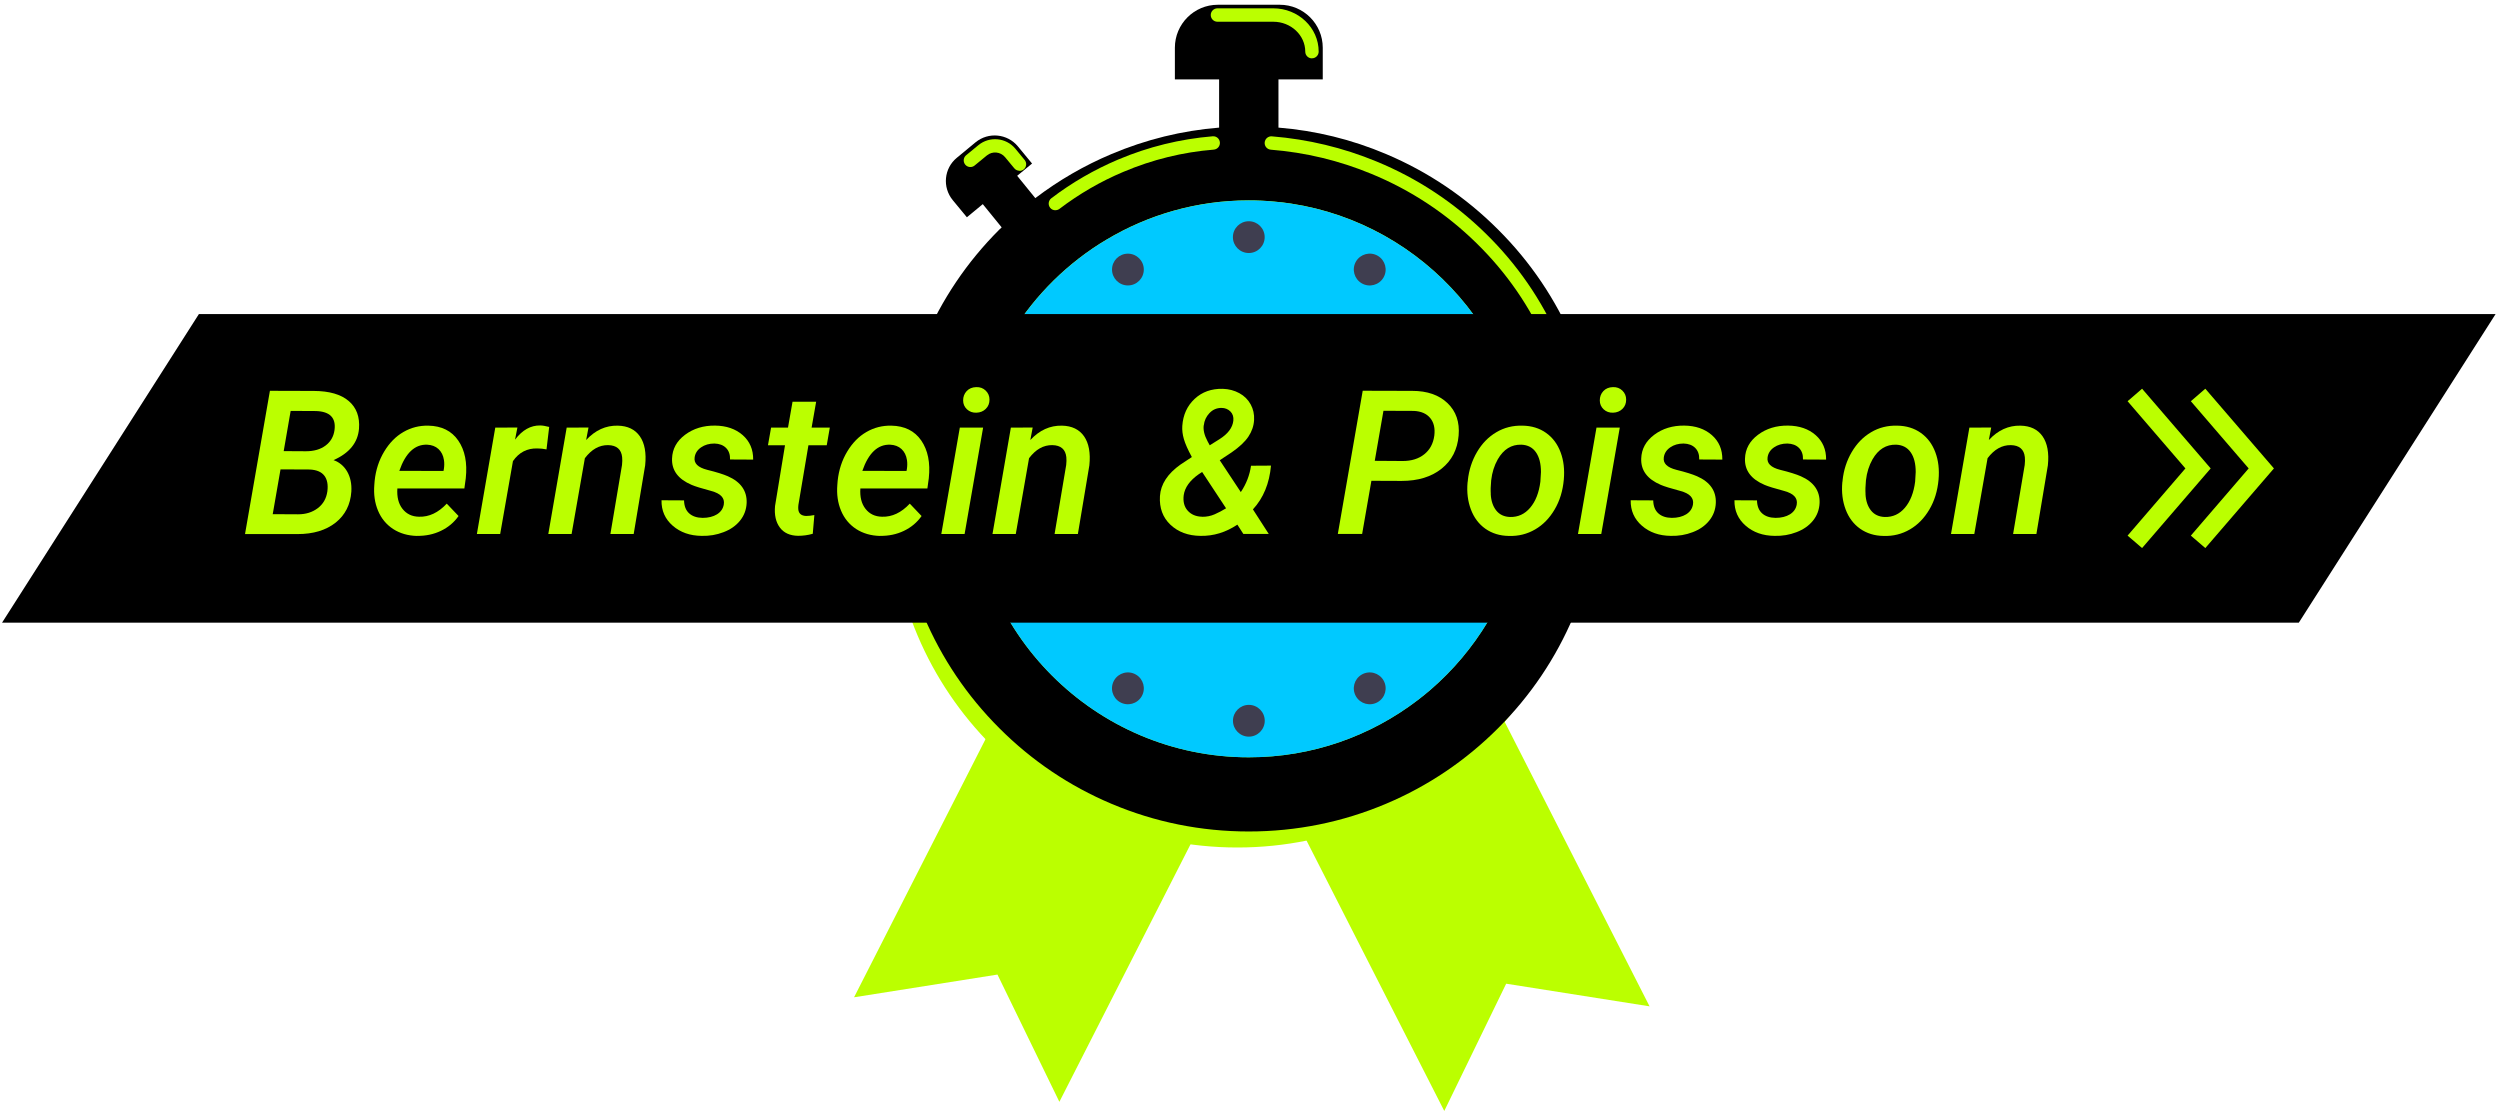
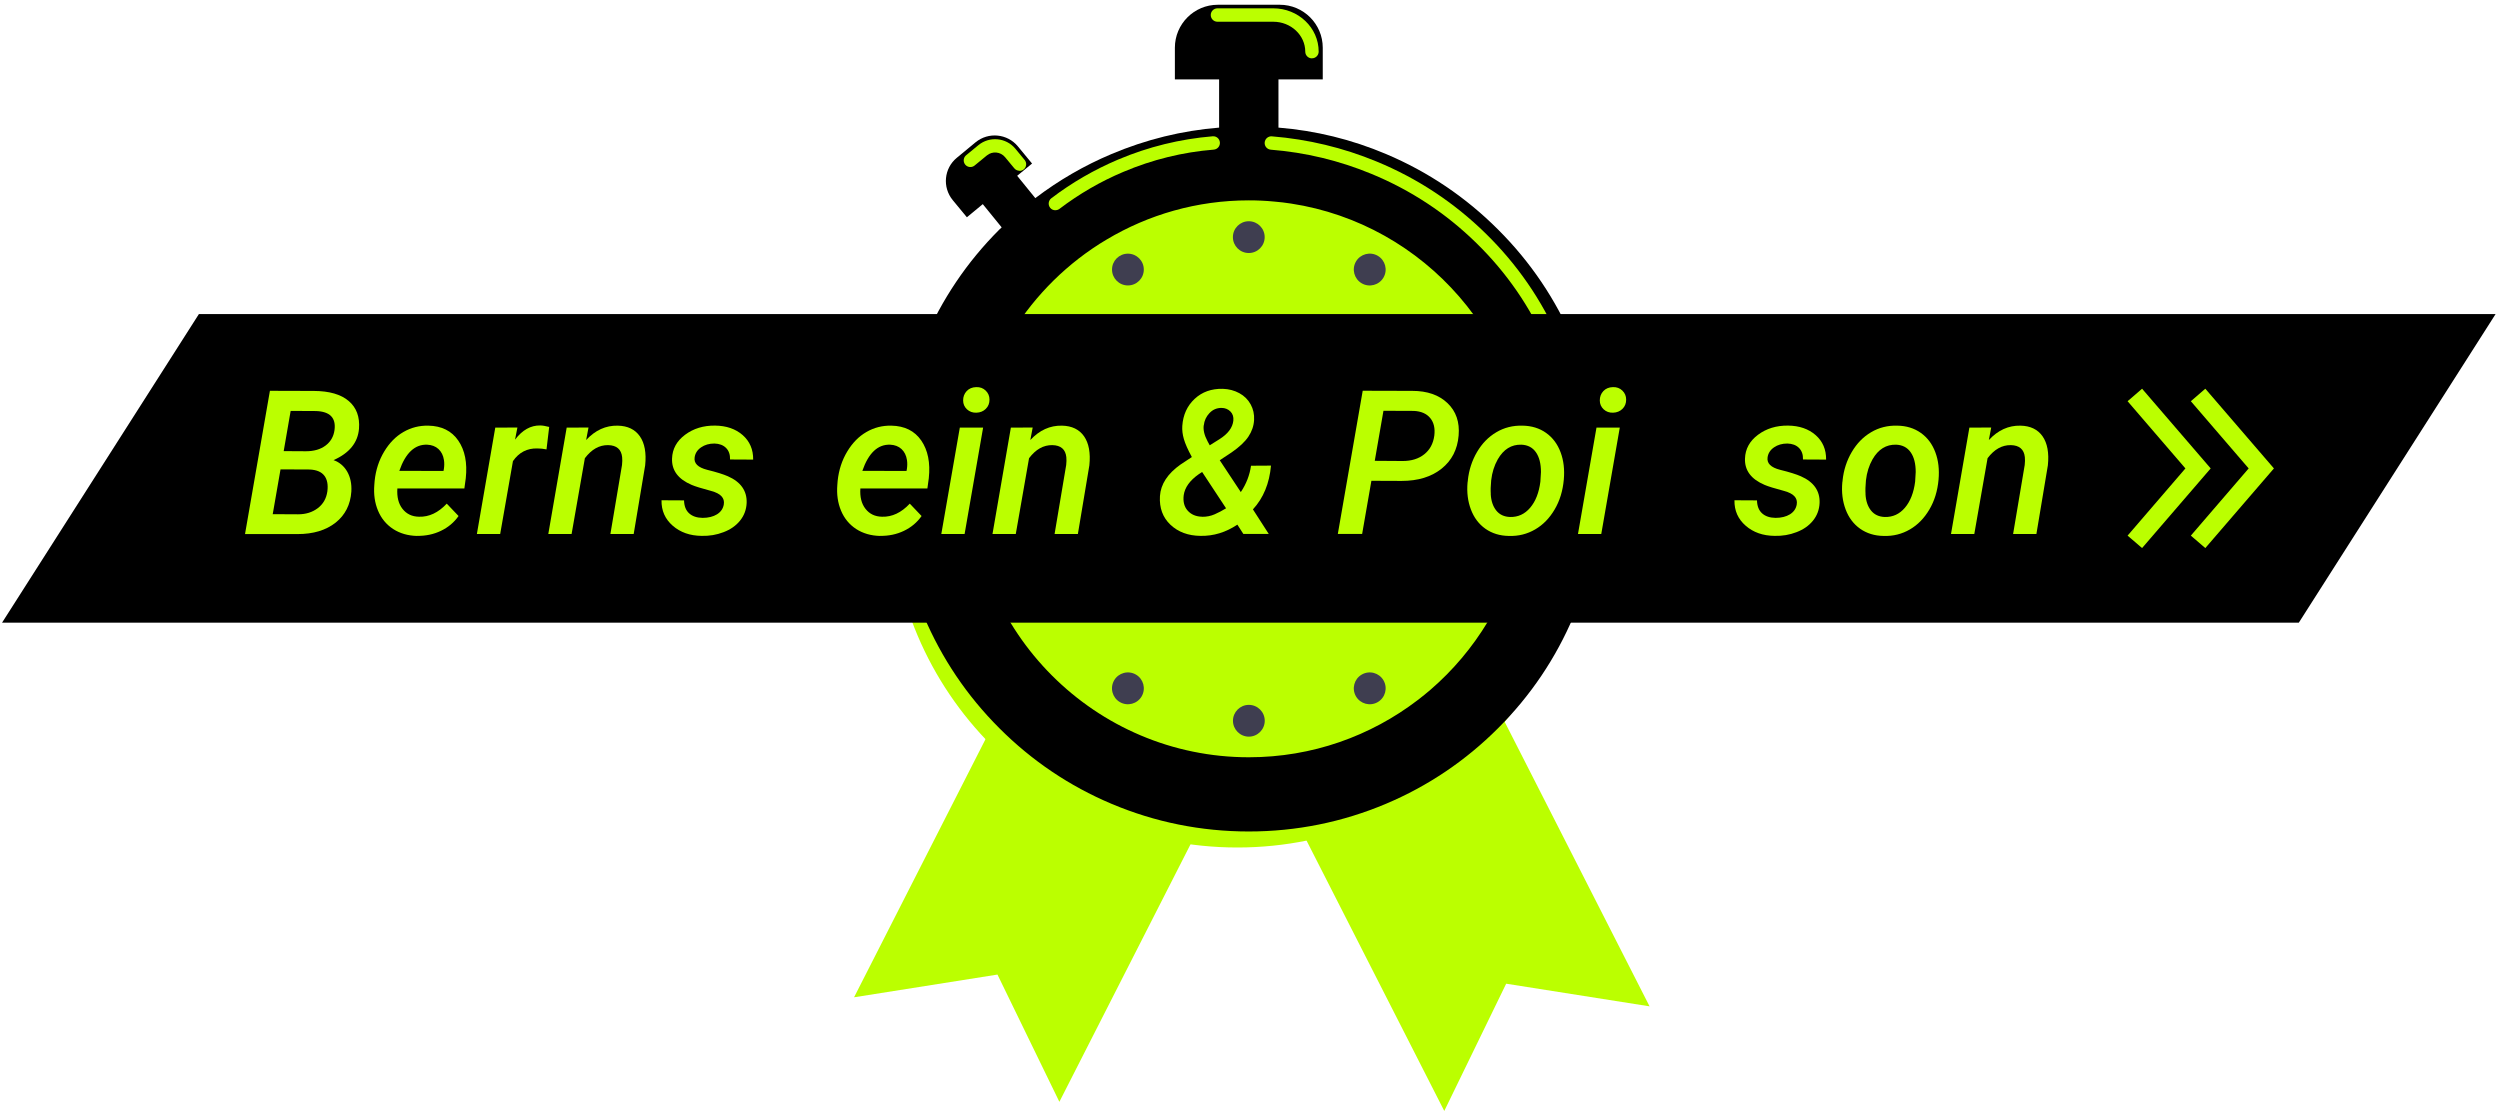
<svg xmlns="http://www.w3.org/2000/svg" width="226" height="101" viewBox="0 0 226 101" fill="none">
  <path d="M149.122 90.974L136.158 88.926L130.562 100.43L107.006 54.189L125.571 44.733L149.122 90.974Z" fill="#BBFF00" />
  <path d="M77.207 90.155L90.171 88.101L95.767 99.605L119.317 53.364L100.757 43.914L77.207 90.155Z" fill="#BBFF00" />
  <path d="M111.863 76.614C129.194 76.614 143.243 62.565 143.243 45.235C143.243 27.904 129.194 13.855 111.863 13.855C94.533 13.855 80.484 27.904 80.484 45.235C80.484 62.565 94.533 76.614 111.863 76.614Z" fill="#BBFF00" />
  <path d="M142.262 30.887C140.658 27.09 138.362 23.681 135.431 20.756C132.506 17.825 129.096 15.528 125.3 13.925C122.191 12.609 118.931 11.807 115.573 11.536V7.175H119.577V4.313C119.577 2.173 117.835 0.43 115.694 0.43H110.086C107.946 0.43 106.209 2.173 106.209 4.313V7.175H110.208V11.536C106.85 11.807 103.596 12.609 100.48 13.925C98.011 14.963 95.709 16.302 93.592 17.911L91.953 15.892L93.298 14.784L92.017 13.232C91.065 12.079 89.351 11.911 88.192 12.863L86.496 14.265C85.336 15.217 85.174 16.93 86.126 18.09L87.407 19.642L88.844 18.454L90.552 20.554C90.482 20.611 90.413 20.681 90.344 20.75C87.413 23.675 85.123 27.084 83.513 30.881C81.851 34.81 81.009 38.987 81.009 43.291C81.009 47.594 81.851 51.766 83.513 55.7C85.123 59.497 87.413 62.906 90.344 65.831C93.269 68.762 96.678 71.058 100.475 72.662C104.404 74.324 108.581 75.166 112.885 75.166C117.189 75.166 121.36 74.324 125.294 72.662C129.091 71.058 132.5 68.762 135.425 65.831C138.356 62.906 140.652 59.497 142.256 55.7C143.918 51.772 144.766 47.594 144.766 43.291C144.766 38.987 143.918 34.816 142.256 30.881L142.262 30.887ZM135.218 54.91C134.993 55.349 134.75 55.781 134.497 56.202C133.106 58.516 131.352 60.599 129.316 62.352C128.941 62.676 128.554 62.987 128.162 63.287C123.921 66.529 118.631 68.457 112.896 68.457C99.021 68.457 87.725 57.166 87.725 43.285C87.725 34.66 92.092 27.021 98.732 22.486C99.159 22.192 99.604 21.909 100.048 21.65C103.809 19.405 108.206 18.113 112.89 18.113C113.675 18.113 114.448 18.148 115.204 18.223C115.712 18.263 116.208 18.327 116.71 18.402C128.785 20.248 138.062 30.702 138.062 43.285C138.062 47.473 137.035 51.425 135.218 54.904V54.91Z" fill="black" />
-   <path d="M138.062 43.297C138.062 47.485 137.035 51.437 135.218 54.916C134.993 55.355 134.75 55.787 134.497 56.208C133.106 58.522 131.352 60.605 129.316 62.358C128.941 62.681 128.554 62.993 128.162 63.293C123.921 66.535 118.631 68.462 112.896 68.462C99.021 68.462 87.725 57.172 87.725 43.291C87.725 34.666 92.092 27.027 98.732 22.492C99.159 22.198 99.604 21.915 100.048 21.656C103.809 19.412 108.206 18.119 112.89 18.119C113.675 18.119 114.448 18.154 115.204 18.229C115.712 18.269 116.208 18.333 116.71 18.408C128.785 20.254 138.062 30.708 138.062 43.291V43.297Z" fill="#00C9FF" />
  <path d="M114.333 65.156C114.333 64.36 113.687 63.72 112.896 63.72C112.106 63.72 111.46 64.366 111.46 65.156C111.46 65.947 112.106 66.593 112.896 66.593C113.687 66.593 114.333 65.947 114.333 65.156Z" fill="#3F3E50" />
  <path d="M100.717 61.505C101.115 60.818 101.992 60.581 102.684 60.98C103.371 61.378 103.607 62.255 103.209 62.947C102.811 63.633 101.934 63.87 101.242 63.472C100.555 63.074 100.319 62.197 100.717 61.505Z" fill="#3F3E50" />
  <path d="M125.069 61.505C124.671 60.818 123.794 60.581 123.102 60.98C122.416 61.378 122.179 62.255 122.577 62.947C122.975 63.633 123.852 63.87 124.544 63.472C125.231 63.074 125.468 62.197 125.069 61.505Z" fill="#3F3E50" />
  <path d="M112.89 22.873C113.684 22.873 114.327 22.23 114.327 21.437C114.327 20.643 113.684 20 112.89 20C112.097 20 111.454 20.643 111.454 21.437C111.454 22.23 112.097 22.873 112.89 22.873Z" fill="#3F3E50" />
  <path d="M134.75 44.733C135.544 44.733 136.187 44.09 136.187 43.296C136.187 42.503 135.544 41.86 134.75 41.86C133.957 41.86 133.314 42.503 133.314 43.296C133.314 44.09 133.957 44.733 134.75 44.733Z" fill="#3F3E50" />
  <path d="M91.036 41.86C91.832 41.86 92.473 42.506 92.473 43.296C92.473 44.087 91.826 44.733 91.036 44.733C90.246 44.733 89.6 44.087 89.6 43.296C89.6 42.506 90.246 41.86 91.036 41.86Z" fill="#3F3E50" />
  <path d="M93.246 33.615C93.932 34.014 94.815 33.777 95.213 33.09C95.611 32.404 95.375 31.521 94.688 31.123C94.001 30.725 93.119 30.962 92.721 31.648C92.323 32.335 92.559 33.217 93.246 33.615Z" fill="#3F3E50" />
  <path d="M131.104 55.469C130.418 55.071 130.181 54.194 130.579 53.502C130.977 52.816 131.854 52.579 132.546 52.977C133.233 53.375 133.47 54.252 133.072 54.944C132.673 55.631 131.796 55.867 131.104 55.469Z" fill="#3F3E50" />
  <path d="M122.577 23.646C122.179 24.333 122.416 25.215 123.102 25.613C123.789 26.012 124.671 25.775 125.069 25.088C125.468 24.402 125.231 23.519 124.544 23.121C123.858 22.723 122.975 22.96 122.577 23.646Z" fill="#3F3E50" />
  <path d="M101.963 25.804C102.757 25.804 103.4 25.161 103.4 24.367C103.4 23.574 102.757 22.931 101.963 22.931C101.17 22.931 100.527 23.574 100.527 24.367C100.527 25.161 101.17 25.804 101.963 25.804Z" fill="#3F3E50" />
  <path d="M131.104 31.123C130.418 31.521 130.181 32.398 130.579 33.09C130.977 33.777 131.854 34.014 132.546 33.615C133.233 33.217 133.47 32.34 133.072 31.648C132.673 30.962 131.796 30.725 131.104 31.123Z" fill="#3F3E50" />
  <path d="M93.246 52.977C93.932 52.579 94.815 52.816 95.213 53.502C95.611 54.189 95.375 55.071 94.688 55.469C94.001 55.867 93.119 55.631 92.721 54.944C92.323 54.258 92.559 53.375 93.246 52.977Z" fill="#3F3E50" />
  <path d="M118.602 5.277C118.267 5.277 117.996 5.005 117.996 4.671C117.996 3.182 116.698 1.965 115.106 1.965H110.058C109.723 1.965 109.452 1.694 109.452 1.359C109.452 1.025 109.723 0.753 110.058 0.753H115.106C117.367 0.753 119.208 2.507 119.208 4.665C119.208 5 118.937 5.271 118.602 5.271V5.277Z" fill="#BBFF00" />
  <path d="M95.403 19.007C95.219 19.007 95.04 18.927 94.925 18.771C94.723 18.505 94.775 18.125 95.04 17.923C96.886 16.515 98.923 15.338 101.086 14.421C103.821 13.267 106.694 12.563 109.625 12.321C109.965 12.292 110.248 12.54 110.277 12.874C110.306 13.209 110.058 13.498 109.723 13.526C106.919 13.751 104.173 14.427 101.559 15.534C99.488 16.405 97.544 17.536 95.778 18.88C95.669 18.961 95.542 19.002 95.415 19.002L95.403 19.007Z" fill="#BBFF00" />
  <path d="M142.799 43.181C142.464 43.181 142.193 42.91 142.193 42.575C142.193 38.646 141.402 34.833 139.845 31.233C138.345 27.759 136.199 24.644 133.458 21.967C130.723 19.284 127.533 17.184 123.979 15.719C121.066 14.513 118.008 13.78 114.881 13.532C114.546 13.503 114.298 13.215 114.327 12.88C114.356 12.546 114.644 12.298 114.979 12.326C118.227 12.586 121.412 13.348 124.441 14.6C128.139 16.123 131.456 18.315 134.3 21.102C137.15 23.888 139.389 27.136 140.952 30.754C142.574 34.504 143.399 38.485 143.399 42.575C143.399 42.91 143.127 43.181 142.793 43.181H142.799Z" fill="#BBFF00" />
  <path d="M92.161 15.436C91.988 15.436 91.815 15.361 91.694 15.217L90.857 14.207C90.448 13.711 89.709 13.642 89.213 14.052L88.105 14.963C87.846 15.177 87.465 15.136 87.257 14.882C87.044 14.623 87.084 14.242 87.338 14.034L88.446 13.123C89.455 12.292 90.955 12.436 91.792 13.446L92.628 14.461C92.842 14.721 92.802 15.102 92.548 15.309C92.432 15.402 92.3 15.448 92.161 15.448V15.436Z" fill="#BBFF00" />
  <path d="M207.813 56.289H0.186L17.979 28.394H225.6L207.813 56.289Z" fill="black" />
  <path d="M22.15 48.276L24.4 35.329L28.375 35.341C29.771 35.346 30.827 35.652 31.525 36.252C32.229 36.852 32.535 37.689 32.454 38.756C32.35 40.014 31.583 40.96 30.152 41.595C30.683 41.785 31.098 42.131 31.387 42.633C31.675 43.135 31.802 43.741 31.762 44.439C31.681 45.622 31.202 46.562 30.337 47.249C29.466 47.935 28.323 48.281 26.898 48.281H22.15V48.276ZM25.358 42.437L24.654 46.481L26.956 46.493C27.648 46.493 28.237 46.308 28.727 45.939C29.212 45.57 29.5 45.068 29.593 44.427C29.673 43.816 29.581 43.337 29.316 42.997C29.05 42.65 28.606 42.471 27.989 42.443L25.358 42.431V42.437ZM25.641 40.781L27.66 40.793C28.381 40.793 28.975 40.62 29.431 40.279C29.887 39.933 30.158 39.471 30.239 38.883C30.389 37.775 29.829 37.198 28.56 37.158L26.275 37.146L25.646 40.781H25.641Z" fill="#BBFF00" />
  <path d="M37.71 48.449C36.873 48.431 36.152 48.218 35.535 47.82C34.923 47.416 34.468 46.868 34.173 46.164C33.879 45.466 33.77 44.687 33.839 43.827L33.868 43.464C33.971 42.483 34.26 41.606 34.727 40.827C35.195 40.048 35.772 39.454 36.464 39.056C37.156 38.652 37.912 38.462 38.72 38.479C39.925 38.502 40.825 38.952 41.425 39.823C42.026 40.694 42.256 41.831 42.106 43.233L41.979 44.156H35.922C35.87 44.918 36.02 45.535 36.383 45.997C36.747 46.464 37.243 46.7 37.877 46.712C38.783 46.741 39.62 46.349 40.387 45.529L41.454 46.648C41.05 47.225 40.52 47.67 39.862 47.987C39.204 48.304 38.483 48.454 37.699 48.443L37.71 48.449ZM38.61 40.198C37.497 40.164 36.66 40.948 36.1 42.564L40.093 42.575L40.127 42.391C40.168 42.12 40.174 41.854 40.133 41.589C40.07 41.168 39.902 40.839 39.637 40.591C39.372 40.348 39.026 40.216 38.604 40.198H38.61Z" fill="#BBFF00" />
  <path d="M49.399 40.625C49.128 40.568 48.851 40.539 48.574 40.539C47.651 40.516 46.912 40.897 46.37 41.687L45.216 48.276H43.11L44.772 38.658L46.774 38.647L46.56 39.743C47.218 38.872 47.98 38.445 48.839 38.462C49.035 38.462 49.306 38.508 49.647 38.595L49.404 40.631L49.399 40.625Z" fill="#BBFF00" />
  <path d="M53.201 38.647L52.987 39.778C53.812 38.889 54.764 38.456 55.843 38.479C56.743 38.497 57.412 38.82 57.845 39.443C58.278 40.066 58.439 40.943 58.324 42.062L57.285 48.276H55.18L56.23 42.033C56.258 41.779 56.264 41.543 56.241 41.324C56.166 40.62 55.745 40.256 54.978 40.239C54.176 40.227 53.478 40.62 52.872 41.422L51.672 48.276H49.566L51.228 38.658L53.212 38.647H53.201Z" fill="#BBFF00" />
  <path d="M65.432 45.604C65.53 45.016 65.149 44.612 64.289 44.381C63.43 44.151 62.841 43.972 62.524 43.833C61.301 43.314 60.712 42.518 60.753 41.45C60.782 40.585 61.174 39.87 61.93 39.304C62.685 38.739 63.591 38.462 64.647 38.474C65.668 38.485 66.499 38.773 67.139 39.333C67.78 39.898 68.097 40.637 68.086 41.548L65.997 41.537C66.009 41.093 65.888 40.747 65.634 40.493C65.38 40.239 65.028 40.106 64.584 40.095C64.116 40.095 63.712 40.21 63.378 40.441C63.043 40.672 62.847 40.972 62.795 41.347C62.714 41.883 63.089 42.258 63.932 42.472C64.774 42.679 65.397 42.876 65.801 43.054C66.972 43.568 67.537 44.376 67.497 45.472C67.468 46.083 67.266 46.614 66.897 47.07C66.528 47.526 66.032 47.872 65.409 48.108C64.786 48.351 64.128 48.46 63.424 48.443C62.374 48.431 61.503 48.126 60.816 47.526C60.124 46.926 59.784 46.158 59.801 45.224L61.837 45.235C61.849 45.749 62.005 46.141 62.299 46.406C62.593 46.672 63.003 46.81 63.516 46.816C64.036 46.816 64.474 46.706 64.82 46.493C65.166 46.274 65.368 45.979 65.432 45.599V45.604Z" fill="#BBFF00" />
-   <path d="M73.78 36.316L73.37 38.653H75.015L74.738 40.251H73.082L72.176 45.639C72.159 45.789 72.153 45.922 72.165 46.037C72.199 46.424 72.436 46.626 72.874 46.643C73.093 46.643 73.341 46.614 73.618 46.562L73.474 48.253C73.036 48.38 72.591 48.437 72.147 48.437C71.415 48.426 70.861 48.178 70.497 47.687C70.134 47.197 69.99 46.551 70.064 45.743L70.965 40.251H69.424L69.707 38.653H71.236L71.645 36.316H73.763H73.78Z" fill="#BBFF00" />
  <path d="M79.567 48.449C78.73 48.431 78.009 48.218 77.392 47.82C76.78 47.416 76.324 46.868 76.03 46.164C75.736 45.466 75.626 44.687 75.695 43.827L75.724 43.464C75.828 42.483 76.117 41.606 76.584 40.827C77.051 40.048 77.628 39.454 78.32 39.056C79.013 38.652 79.769 38.462 80.576 38.479C81.782 38.502 82.682 38.952 83.282 39.823C83.882 40.694 84.113 41.831 83.963 43.233L83.836 44.156H77.778C77.726 44.918 77.876 45.535 78.24 45.997C78.603 46.464 79.099 46.7 79.734 46.712C80.64 46.741 81.476 46.349 82.244 45.529L83.311 46.648C82.907 47.225 82.376 47.67 81.719 47.987C81.061 48.304 80.34 48.454 79.555 48.443L79.567 48.449ZM80.467 40.198C79.353 40.164 78.517 40.948 77.957 42.564L81.949 42.575L81.984 42.391C82.024 42.12 82.03 41.854 81.99 41.589C81.926 41.168 81.759 40.839 81.494 40.591C81.228 40.348 80.882 40.216 80.461 40.198H80.467Z" fill="#BBFF00" />
  <path d="M87.2 48.276H85.094L86.767 38.658H88.873L87.2 48.276ZM87.067 36.194C87.067 35.871 87.171 35.589 87.384 35.358C87.598 35.127 87.886 35.006 88.249 34.995C88.596 34.983 88.878 35.087 89.109 35.312C89.34 35.537 89.45 35.808 89.45 36.125C89.45 36.466 89.34 36.743 89.115 36.962C88.896 37.181 88.607 37.297 88.267 37.308C87.926 37.32 87.644 37.216 87.413 37.002C87.182 36.783 87.067 36.518 87.067 36.2V36.194Z" fill="#BBFF00" />
  <path d="M93.355 38.647L93.142 39.778C93.967 38.889 94.919 38.456 95.998 38.479C96.898 38.497 97.567 38.82 98 39.443C98.432 40.066 98.594 40.943 98.479 42.062L97.44 48.276H95.334L96.384 42.033C96.413 41.779 96.419 41.543 96.396 41.324C96.321 40.62 95.9 40.256 95.132 40.239C94.33 40.227 93.632 40.62 93.026 41.422L91.826 48.276H89.721L91.382 38.658L93.367 38.647H93.355Z" fill="#BBFF00" />
  <path d="M104.859 44.848C104.929 43.77 105.552 42.818 106.729 41.987L107.744 41.318C107.381 40.654 107.144 40.112 107.023 39.696C106.902 39.281 106.856 38.883 106.879 38.508C106.948 37.498 107.323 36.685 107.998 36.056C108.673 35.427 109.521 35.127 110.542 35.15C111.096 35.167 111.592 35.3 112.036 35.542C112.481 35.785 112.821 36.119 113.058 36.552C113.294 36.979 113.398 37.452 113.369 37.971C113.34 38.502 113.167 39.004 112.856 39.471C112.544 39.939 112.037 40.412 111.338 40.896L110.265 41.606L112.169 44.485C112.66 43.752 112.971 42.956 113.092 42.102L114.898 42.091C114.754 43.7 114.212 45.022 113.265 46.048L114.696 48.27H112.4L111.858 47.427C110.813 48.125 109.706 48.466 108.523 48.443C107.415 48.431 106.509 48.097 105.811 47.439C105.113 46.781 104.796 45.916 104.859 44.854V44.848ZM108.667 46.718C109.071 46.724 109.452 46.648 109.804 46.493C110.161 46.337 110.502 46.158 110.836 45.95L108.673 42.668L108.373 42.864C107.559 43.435 107.104 44.07 107.006 44.773C106.936 45.345 107.052 45.806 107.363 46.158C107.675 46.51 108.108 46.7 108.673 46.712L108.667 46.718ZM108.817 38.45C108.76 38.86 108.869 39.339 109.158 39.881L109.36 40.256L110.242 39.702C111.01 39.218 111.425 38.658 111.494 38.029C111.529 37.689 111.442 37.412 111.229 37.198C111.015 36.985 110.744 36.875 110.421 36.875C109.994 36.875 109.631 37.031 109.336 37.343C109.042 37.654 108.869 38.023 108.823 38.45H108.817Z" fill="#BBFF00" />
  <path d="M123.973 43.47L123.137 48.27H120.939L123.189 35.323L127.671 35.335C129.021 35.335 130.083 35.704 130.856 36.443C131.629 37.181 131.964 38.162 131.86 39.373C131.756 40.631 131.243 41.629 130.32 42.368C129.396 43.106 128.196 43.475 126.708 43.475L123.968 43.464L123.973 43.47ZM124.285 41.658L126.8 41.675C127.596 41.675 128.243 41.473 128.75 41.069C129.258 40.666 129.564 40.106 129.662 39.379C129.743 38.721 129.621 38.191 129.293 37.792C128.964 37.394 128.468 37.175 127.804 37.146L125.064 37.135L124.279 41.652L124.285 41.658Z" fill="#BBFF00" />
  <path d="M132.691 43.429C132.789 42.489 133.072 41.629 133.522 40.862C133.977 40.089 134.554 39.495 135.27 39.074C135.979 38.652 136.77 38.456 137.635 38.479C138.46 38.491 139.17 38.71 139.77 39.137C140.37 39.564 140.802 40.147 141.079 40.891C141.356 41.629 141.449 42.454 141.368 43.36C141.276 44.381 140.999 45.281 140.537 46.06C140.076 46.845 139.493 47.445 138.777 47.86C138.062 48.276 137.272 48.478 136.4 48.449C135.581 48.437 134.877 48.218 134.277 47.797C133.683 47.376 133.245 46.793 132.968 46.054C132.691 45.316 132.587 44.503 132.668 43.614L132.697 43.429H132.691ZM134.762 44.647C134.791 45.27 134.958 45.766 135.258 46.147C135.558 46.522 135.974 46.718 136.51 46.735C137.231 46.753 137.837 46.476 138.327 45.899C138.818 45.322 139.124 44.537 139.25 43.545L139.302 42.674C139.302 41.918 139.152 41.318 138.847 40.885C138.547 40.453 138.108 40.222 137.531 40.199C136.631 40.175 135.922 40.614 135.397 41.526C135.085 42.079 134.883 42.708 134.802 43.429C134.756 43.926 134.745 44.335 134.768 44.647H134.762Z" fill="#BBFF00" />
  <path d="M144.754 48.276H142.649L144.322 38.658H146.428L144.754 48.276ZM144.622 36.194C144.622 35.871 144.726 35.589 144.939 35.358C145.153 35.127 145.441 35.006 145.804 34.995C146.151 34.983 146.433 35.087 146.664 35.312C146.895 35.537 147.004 35.808 147.004 36.125C147.004 36.466 146.895 36.743 146.67 36.962C146.451 37.181 146.162 37.297 145.822 37.308C145.481 37.32 145.199 37.216 144.968 37.002C144.737 36.783 144.622 36.518 144.622 36.2V36.194Z" fill="#BBFF00" />
-   <path d="M153.045 45.604C153.143 45.016 152.762 44.612 151.903 44.381C151.043 44.151 150.455 43.972 150.137 43.833C148.914 43.314 148.326 42.518 148.366 41.45C148.395 40.585 148.787 39.87 149.543 39.304C150.299 38.739 151.205 38.462 152.26 38.474C153.281 38.485 154.112 38.773 154.753 39.333C155.393 39.898 155.71 40.637 155.699 41.548L153.61 41.537C153.622 41.093 153.501 40.747 153.247 40.493C152.993 40.239 152.641 40.106 152.197 40.095C151.73 40.095 151.326 40.21 150.991 40.441C150.656 40.672 150.46 40.972 150.408 41.347C150.328 41.883 150.703 42.258 151.545 42.472C152.387 42.679 153.01 42.876 153.414 43.054C154.585 43.568 155.151 44.376 155.11 45.472C155.082 46.083 154.88 46.614 154.51 47.07C154.141 47.526 153.645 47.872 153.022 48.108C152.399 48.351 151.741 48.46 151.037 48.443C149.987 48.431 149.116 48.126 148.429 47.526C147.737 46.926 147.397 46.158 147.414 45.224L149.451 45.235C149.462 45.749 149.618 46.141 149.912 46.406C150.206 46.672 150.616 46.81 151.13 46.816C151.649 46.816 152.087 46.706 152.433 46.493C152.78 46.274 152.982 45.979 153.045 45.599V45.604Z" fill="#BBFF00" />
  <path d="M162.426 45.604C162.524 45.016 162.143 44.612 161.284 44.381C160.424 44.151 159.836 43.972 159.518 43.833C158.295 43.314 157.707 42.518 157.747 41.45C157.776 40.585 158.168 39.87 158.924 39.304C159.68 38.739 160.586 38.462 161.641 38.474C162.662 38.485 163.493 38.773 164.134 39.333C164.774 39.898 165.091 40.637 165.08 41.548L162.991 41.537C163.003 41.093 162.882 40.747 162.628 40.493C162.374 40.239 162.022 40.106 161.578 40.095C161.111 40.095 160.707 40.21 160.372 40.441C160.037 40.672 159.841 40.972 159.789 41.347C159.709 41.883 160.084 42.258 160.926 42.472C161.768 42.679 162.391 42.876 162.795 43.054C163.966 43.568 164.532 44.376 164.491 45.472C164.463 46.083 164.261 46.614 163.891 47.07C163.522 47.526 163.026 47.872 162.403 48.108C161.78 48.351 161.122 48.46 160.418 48.443C159.368 48.431 158.497 48.126 157.81 47.526C157.118 46.926 156.778 46.158 156.795 45.224L158.832 45.235C158.843 45.749 158.999 46.141 159.293 46.406C159.587 46.672 159.997 46.81 160.511 46.816C161.03 46.816 161.468 46.706 161.814 46.493C162.161 46.274 162.362 45.979 162.426 45.599V45.604Z" fill="#BBFF00" />
  <path d="M166.568 43.429C166.666 42.489 166.949 41.629 167.399 40.862C167.855 40.089 168.432 39.495 169.147 39.074C169.857 38.652 170.647 38.456 171.513 38.479C172.338 38.491 173.047 38.71 173.647 39.137C174.247 39.564 174.68 40.147 174.957 40.891C175.234 41.629 175.326 42.454 175.245 43.36C175.153 44.381 174.876 45.281 174.415 46.06C173.953 46.845 173.37 47.445 172.655 47.86C171.94 48.276 171.149 48.478 170.278 48.449C169.459 48.437 168.755 48.218 168.155 47.797C167.561 47.376 167.122 46.793 166.845 46.054C166.568 45.316 166.464 44.503 166.545 43.614L166.574 43.429H166.568ZM168.64 44.647C168.668 45.27 168.836 45.766 169.136 46.147C169.436 46.522 169.851 46.718 170.388 46.735C171.109 46.753 171.715 46.476 172.205 45.899C172.695 45.322 173.001 44.537 173.128 43.545L173.18 42.674C173.18 41.918 173.03 41.318 172.724 40.885C172.424 40.453 171.986 40.222 171.409 40.199C170.509 40.175 169.799 40.614 169.274 41.526C168.963 42.079 168.761 42.708 168.68 43.429C168.634 43.926 168.622 44.335 168.645 44.647H168.64Z" fill="#BBFF00" />
  <path d="M180.005 38.647L179.792 39.778C180.617 38.889 181.569 38.456 182.647 38.479C183.547 38.497 184.217 38.82 184.649 39.443C185.082 40.066 185.244 40.943 185.128 42.062L184.09 48.276H181.984L183.034 42.033C183.063 41.779 183.069 41.543 183.046 41.324C182.971 40.62 182.549 40.256 181.782 40.239C180.98 40.227 180.282 40.62 179.676 41.422L178.476 48.276H176.37L178.032 38.658L180.017 38.647H180.005Z" fill="#BBFF00" />
  <path d="M193.644 49.545L192.334 48.42L197.561 42.345L192.334 36.27L193.644 35.139L199.846 42.345L193.644 49.545Z" fill="#BBFF00" />
  <path d="M199.361 49.545L198.052 48.42L203.279 42.345L198.052 36.27L199.361 35.139L205.563 42.345L199.361 49.545Z" fill="#BBFF00" />
</svg>